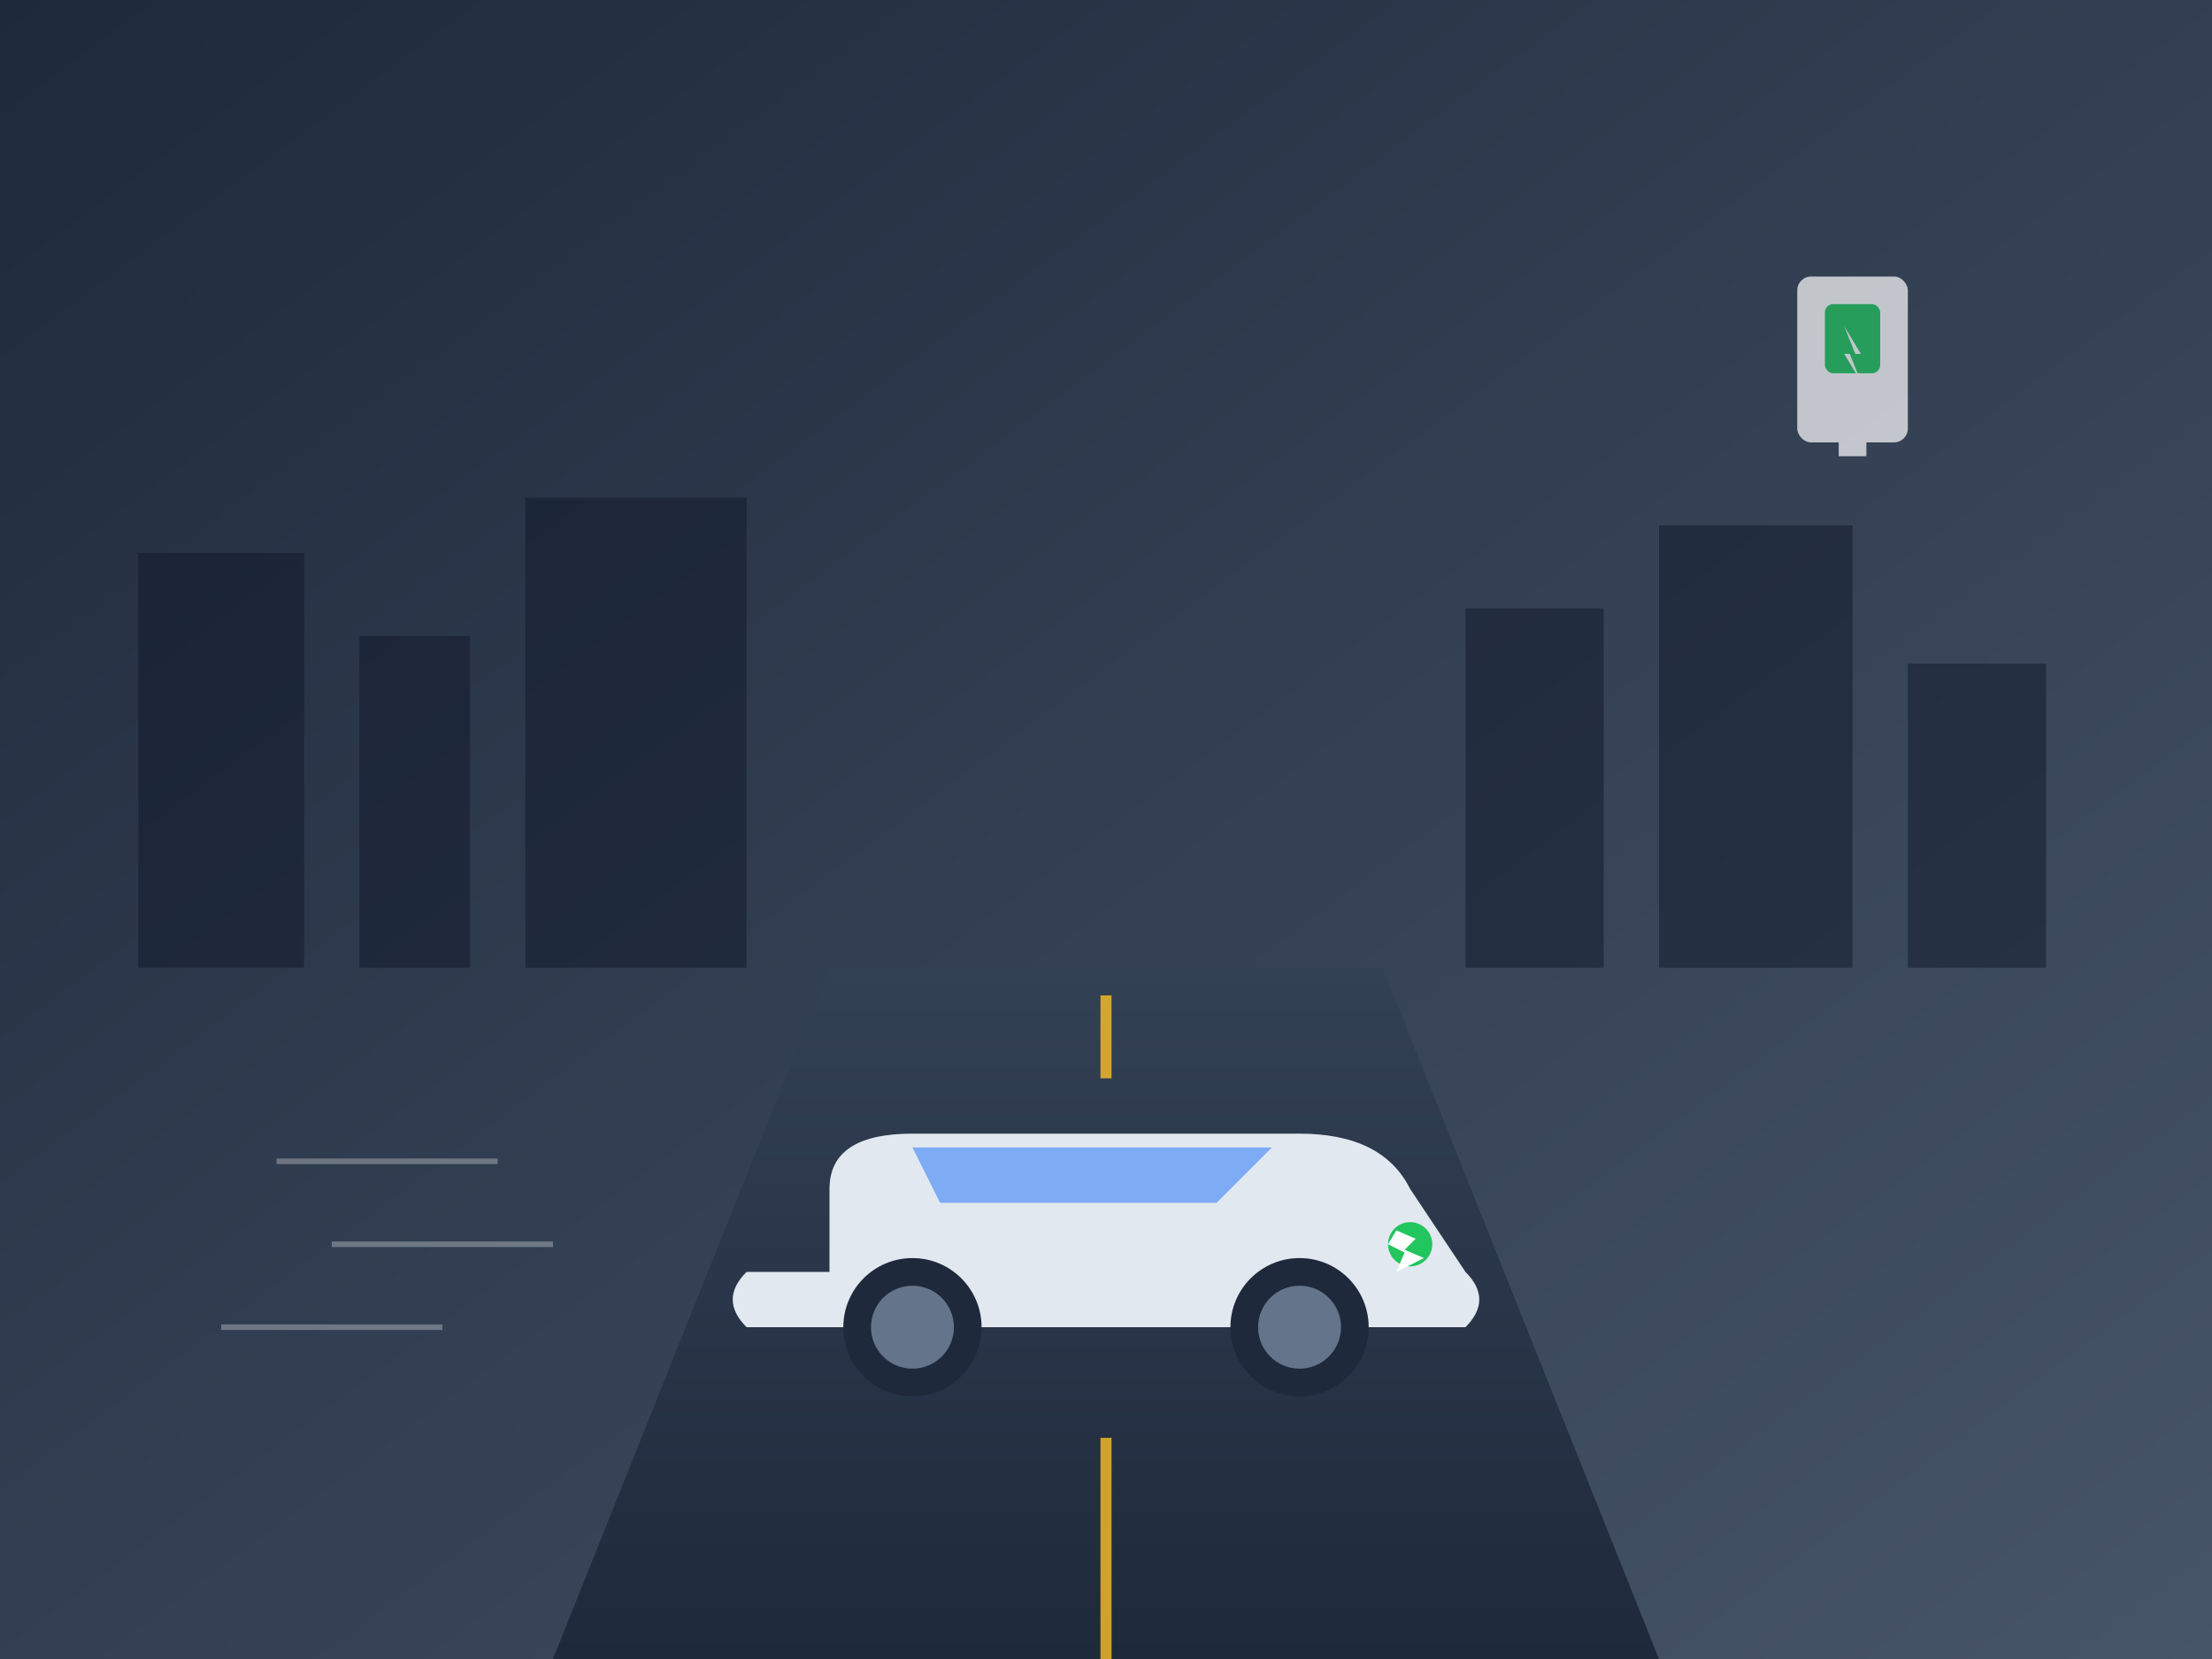
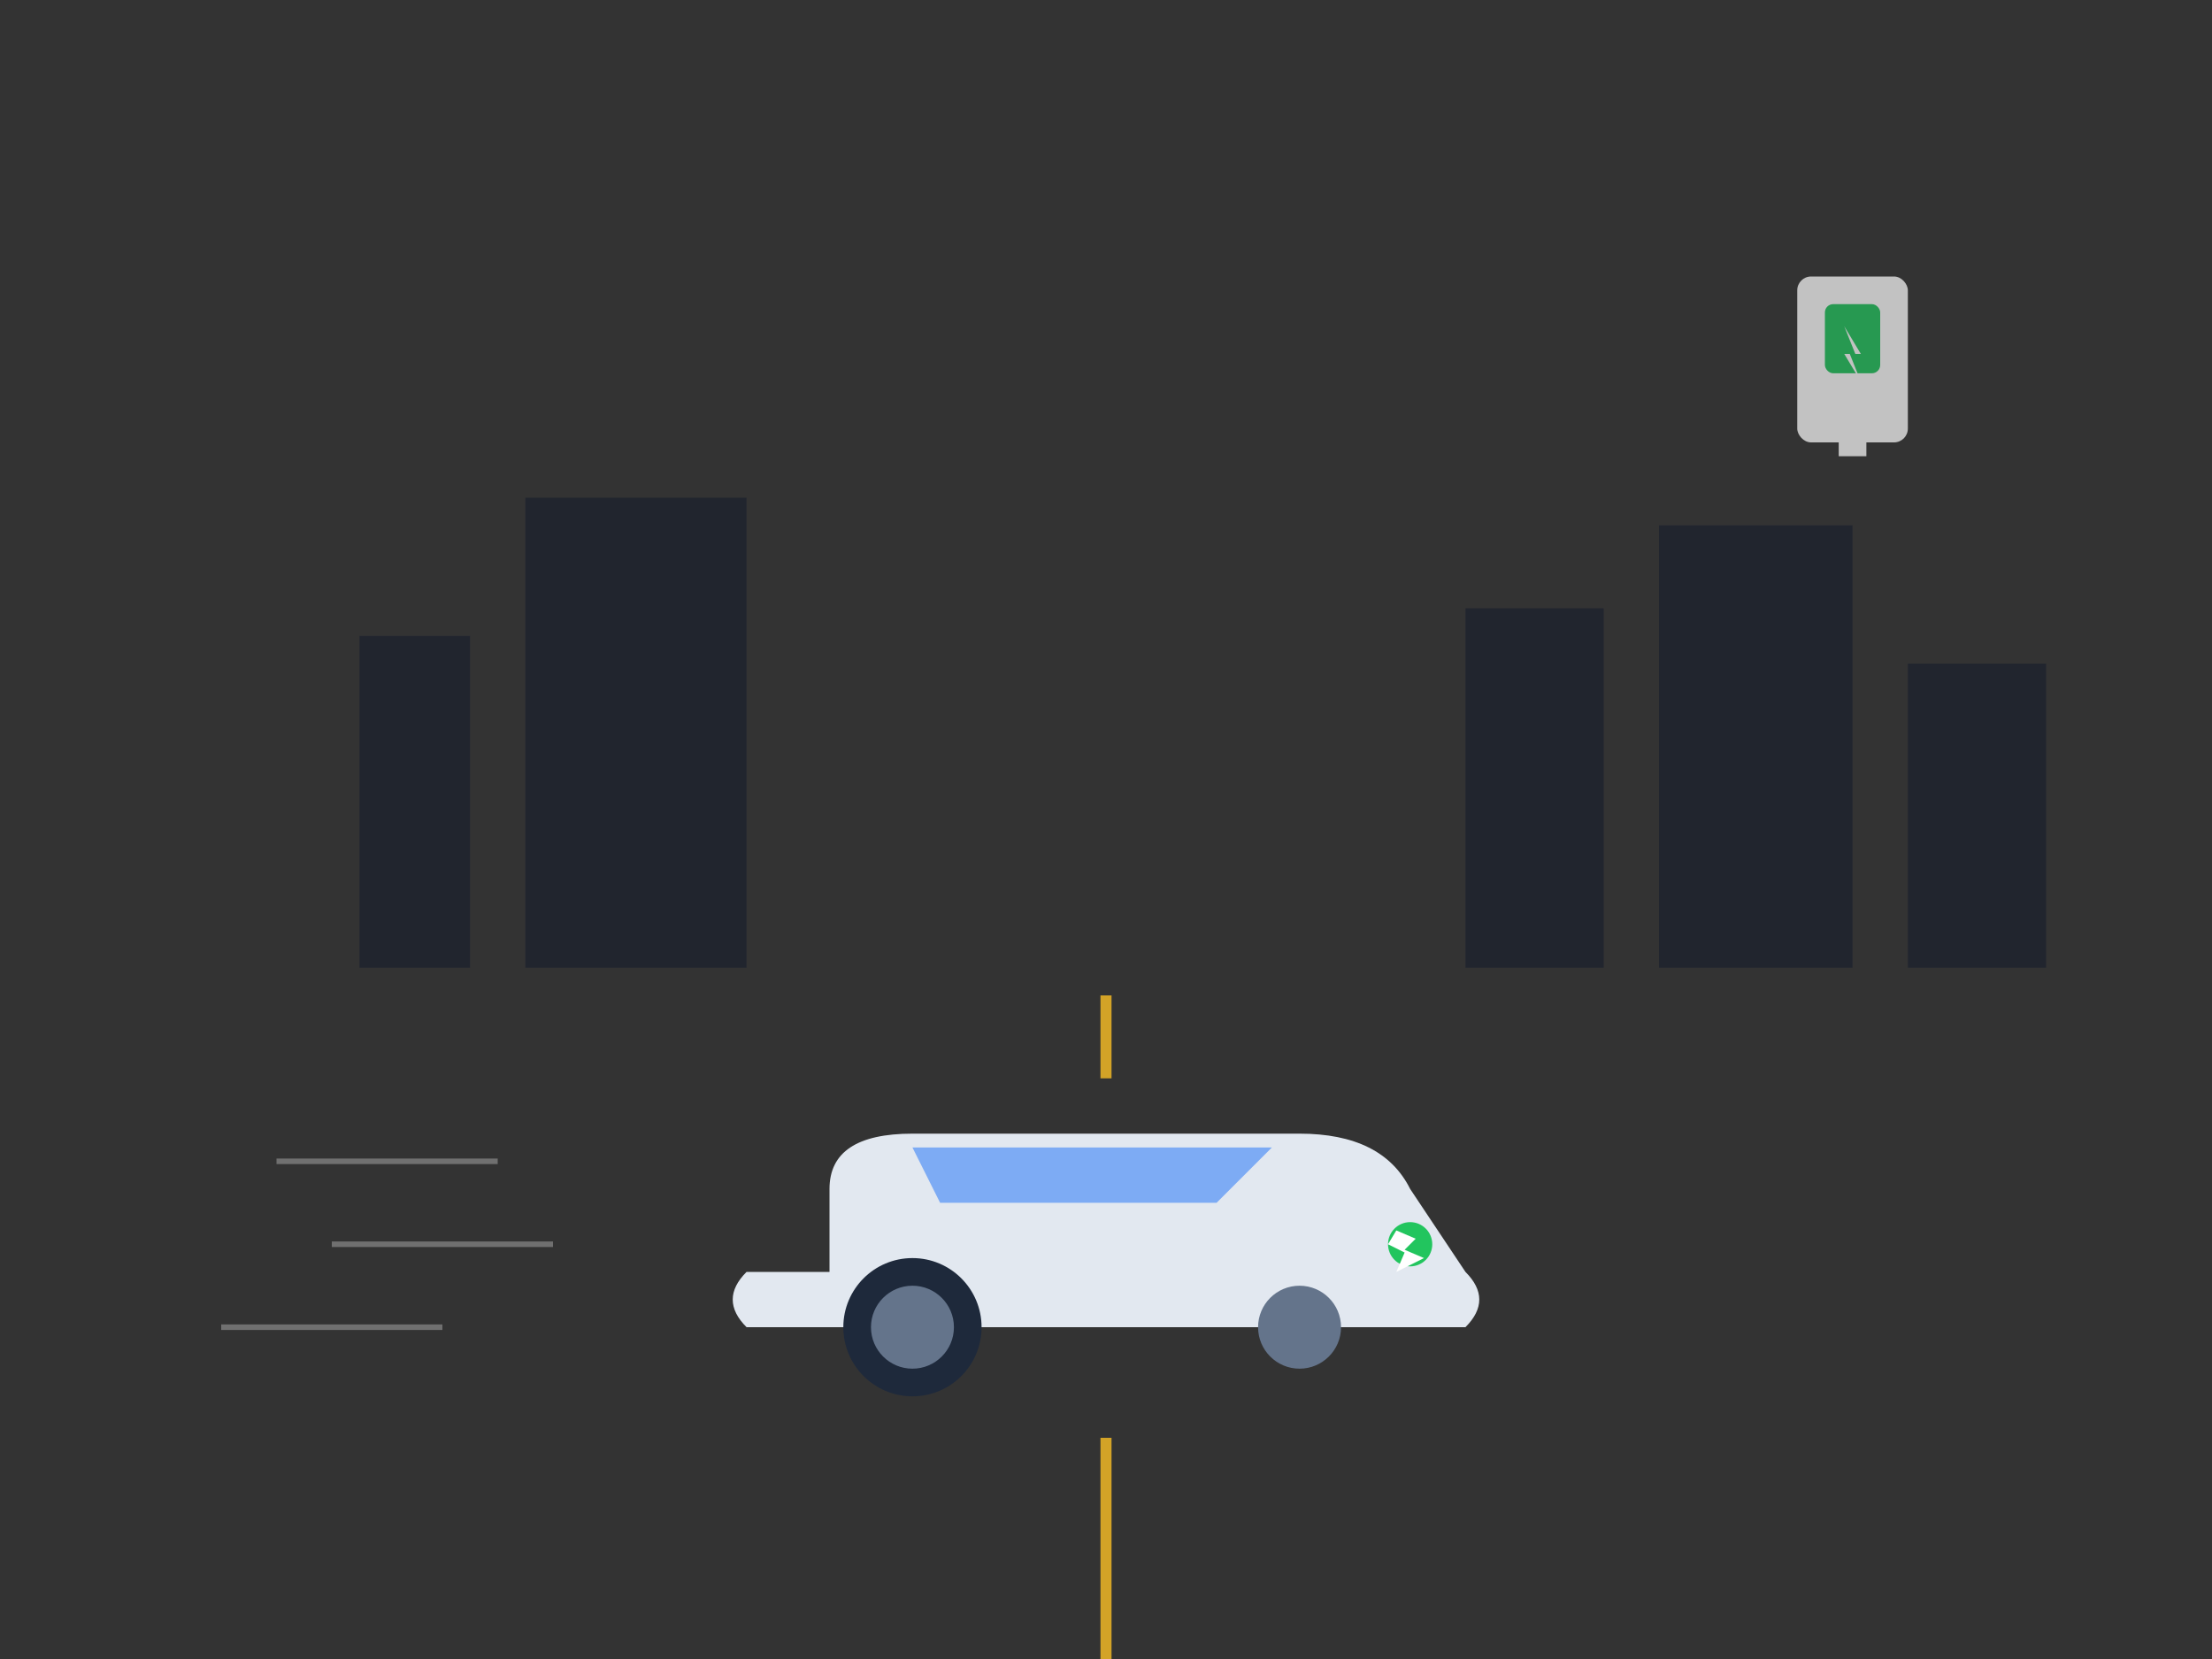
<svg xmlns="http://www.w3.org/2000/svg" width="800" height="600" viewBox="0 0 800 600">
  <rect x="0" y="0" width="800" height="600" fill="#333333" stroke="none" />
  <defs>
    <linearGradient id="bg" x1="0%" y1="0%" x2="100%" y2="100%">
      <stop offset="0%" stop-color="#1e293b" />
      <stop offset="100%" stop-color="#475569" />
    </linearGradient>
    <linearGradient id="road" x1="0%" y1="0%" x2="0%" y2="100%">
      <stop offset="0%" stop-color="#334155" />
      <stop offset="100%" stop-color="#1e293b" />
    </linearGradient>
  </defs>
-   <rect width="800" height="600" fill="url(#bg)" />
-   <polygon points="200,600 600,600 500,350 300,350" fill="url(#road)" />
  <g stroke="#fbbf24" stroke-width="4" opacity="0.8">
    <line x1="400" y1="600" x2="400" y2="520" />
    <line x1="400" y1="480" x2="400" y2="420" />
    <line x1="400" y1="390" x2="400" y2="360" />
  </g>
  <g transform="translate(250, 380)">
    <path d="M50,80 L50,50 Q50,30 80,30 L220,30 Q250,30 260,50 L280,80 Q290,90 280,100 L20,100 Q10,90 20,80 Z" fill="#e2e8f0" />
    <path d="M80,35 L90,55 L190,55 L210,35 Q200,35 80,35" fill="#3b82f6" opacity="0.6" />
    <circle cx="80" cy="100" r="25" fill="#1e293b" />
    <circle cx="80" cy="100" r="15" fill="#64748b" />
-     <circle cx="220" cy="100" r="25" fill="#1e293b" />
    <circle cx="220" cy="100" r="15" fill="#64748b" />
    <circle cx="260" cy="70" r="8" fill="#22c55e" />
    <path d="M255,65 L262,68 L258,72 L265,75 L255,80 L258,73 L252,70 Z" fill="#fff" />
  </g>
  <g stroke="#fff" stroke-width="2" opacity="0.3">
    <line x1="100" y1="420" x2="180" y2="420" />
    <line x1="120" y1="450" x2="200" y2="450" />
    <line x1="80" y1="480" x2="160" y2="480" />
  </g>
  <g fill="#0f172a" opacity="0.5">
-     <rect x="50" y="200" width="60" height="150" />
    <rect x="130" y="230" width="40" height="120" />
    <rect x="190" y="180" width="80" height="170" />
    <rect x="530" y="220" width="50" height="130" />
    <rect x="600" y="190" width="70" height="160" />
    <rect x="690" y="240" width="50" height="110" />
  </g>
  <g transform="translate(650, 100)" fill="#fff" opacity="0.7">
    <rect x="0" y="0" width="40" height="60" rx="5" />
    <rect x="10" y="10" width="20" height="25" rx="3" fill="#22c55e" />
    <rect x="15" y="50" width="10" height="15" />
    <path d="M17,18 L23,28 L19,28 L23,38 L17,28 L21,28 Z" fill="#fff" />
  </g>
</svg>